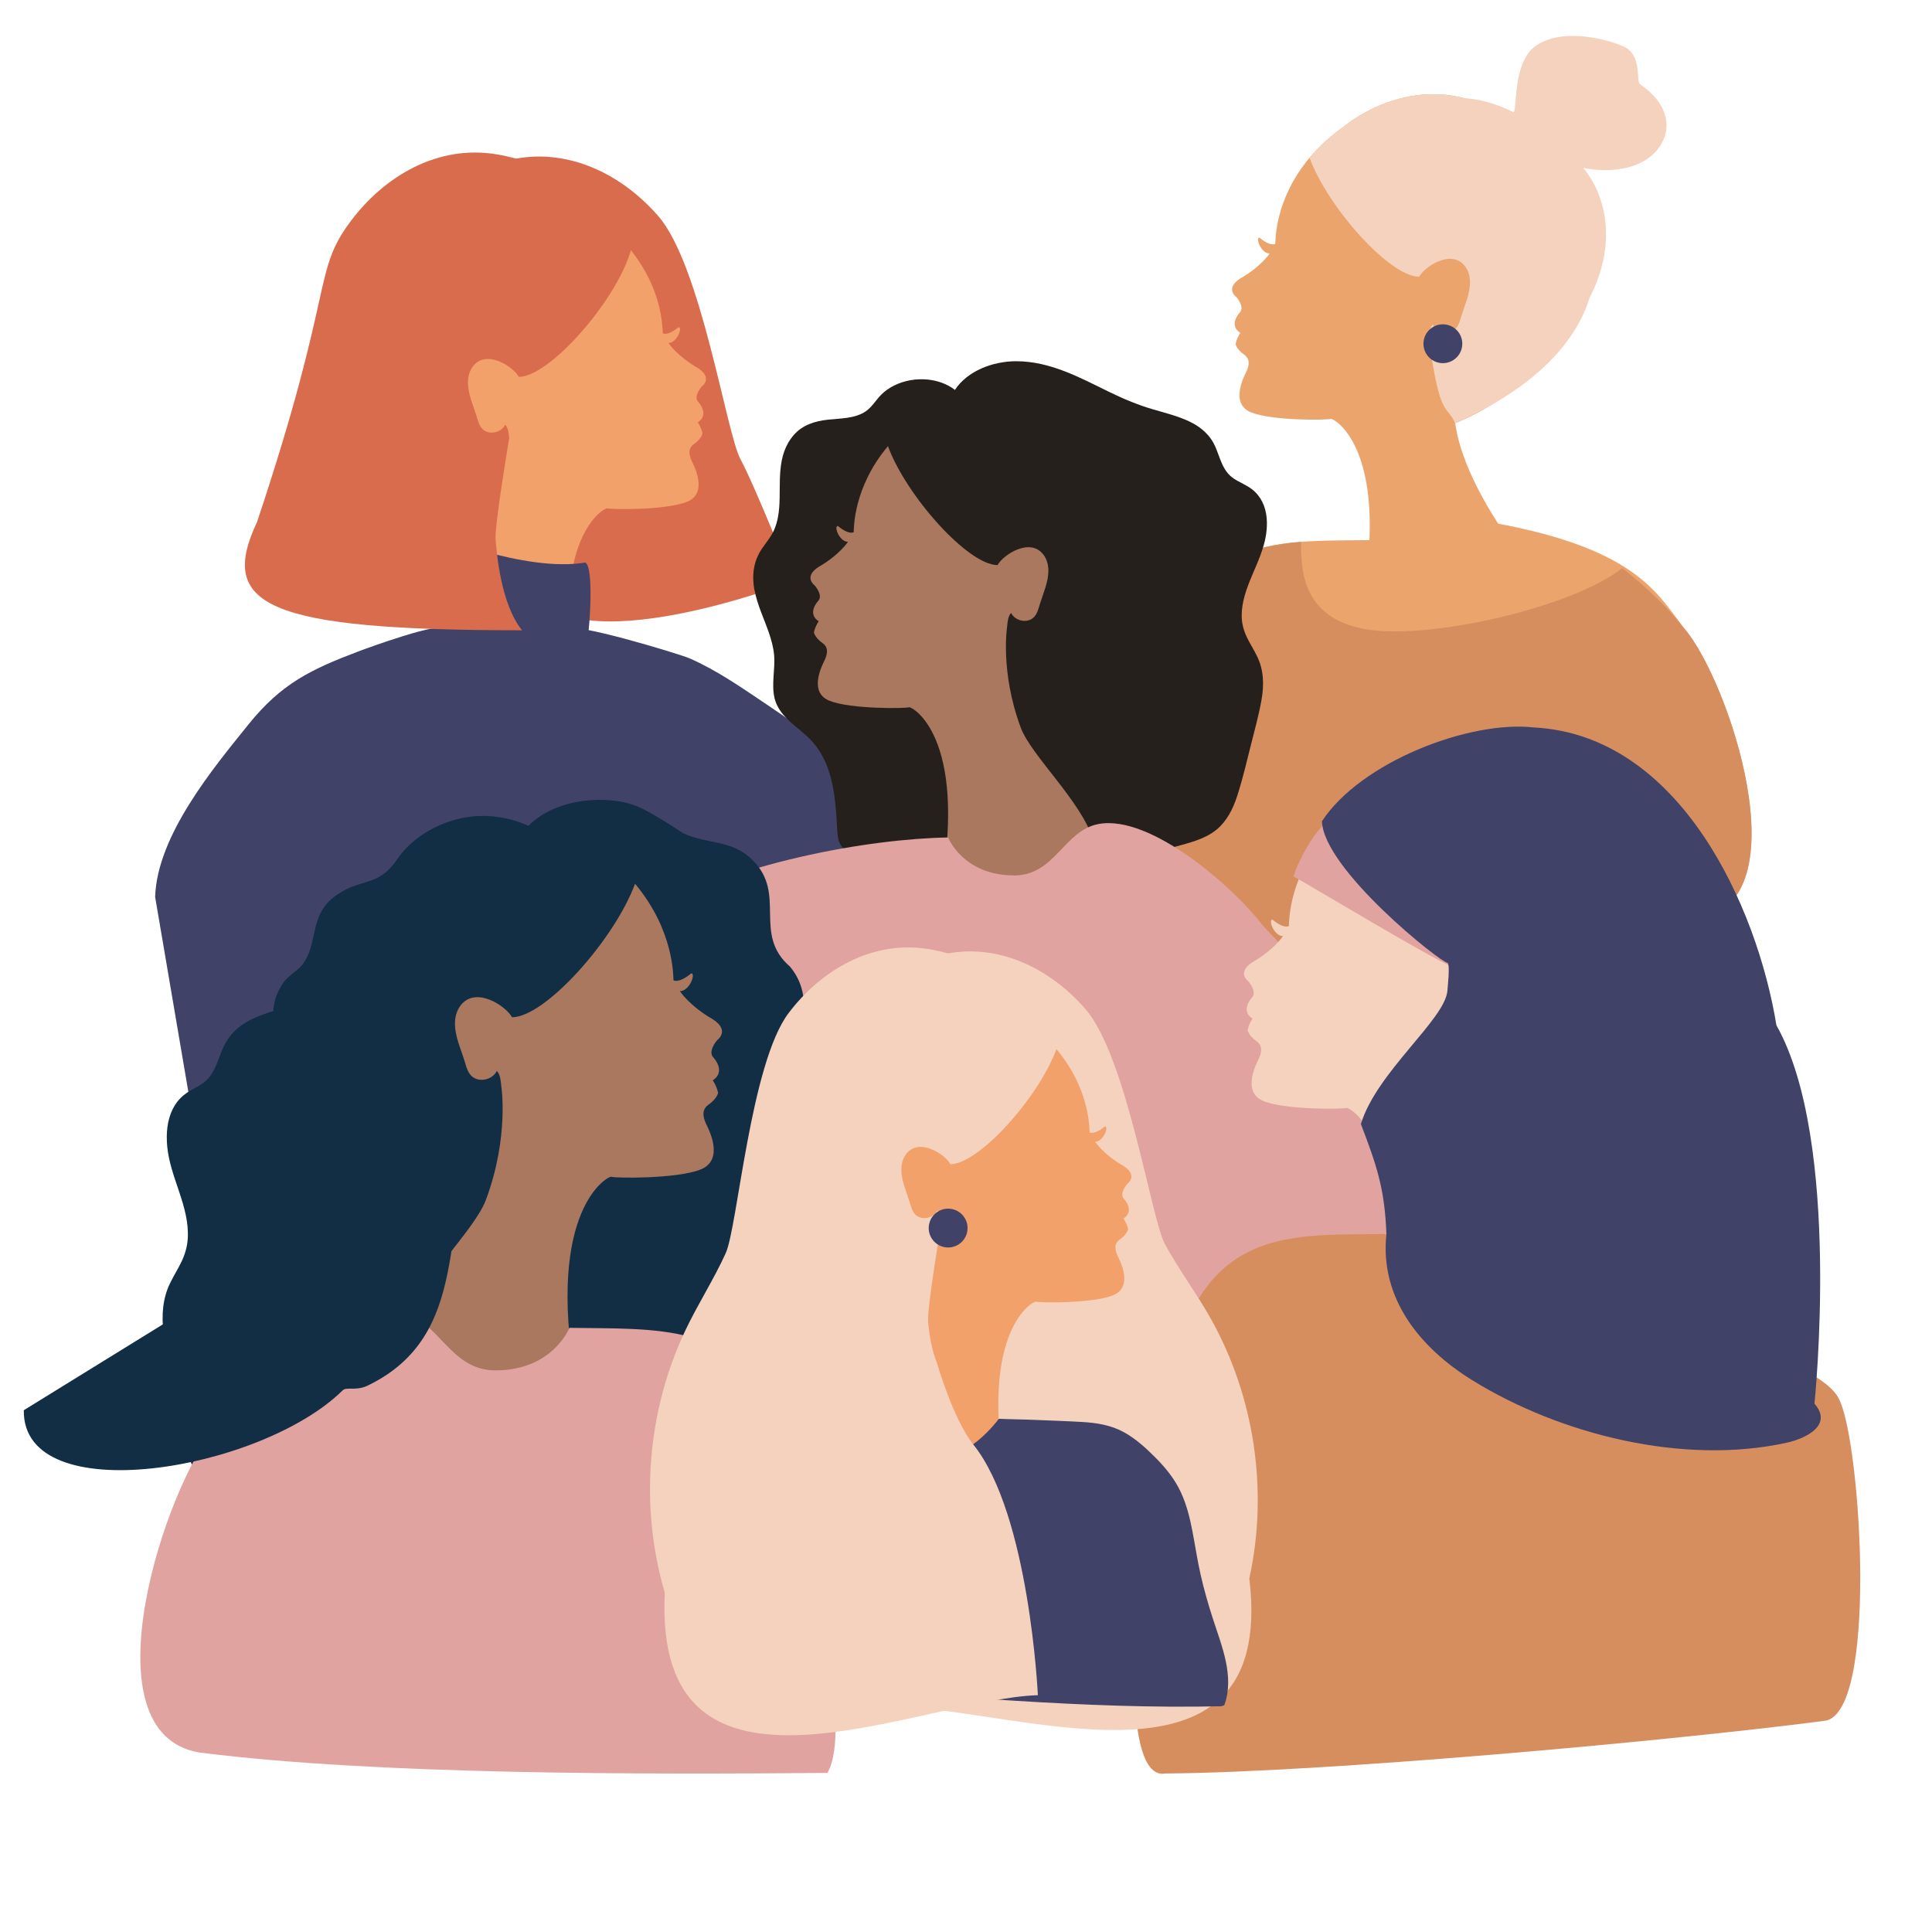
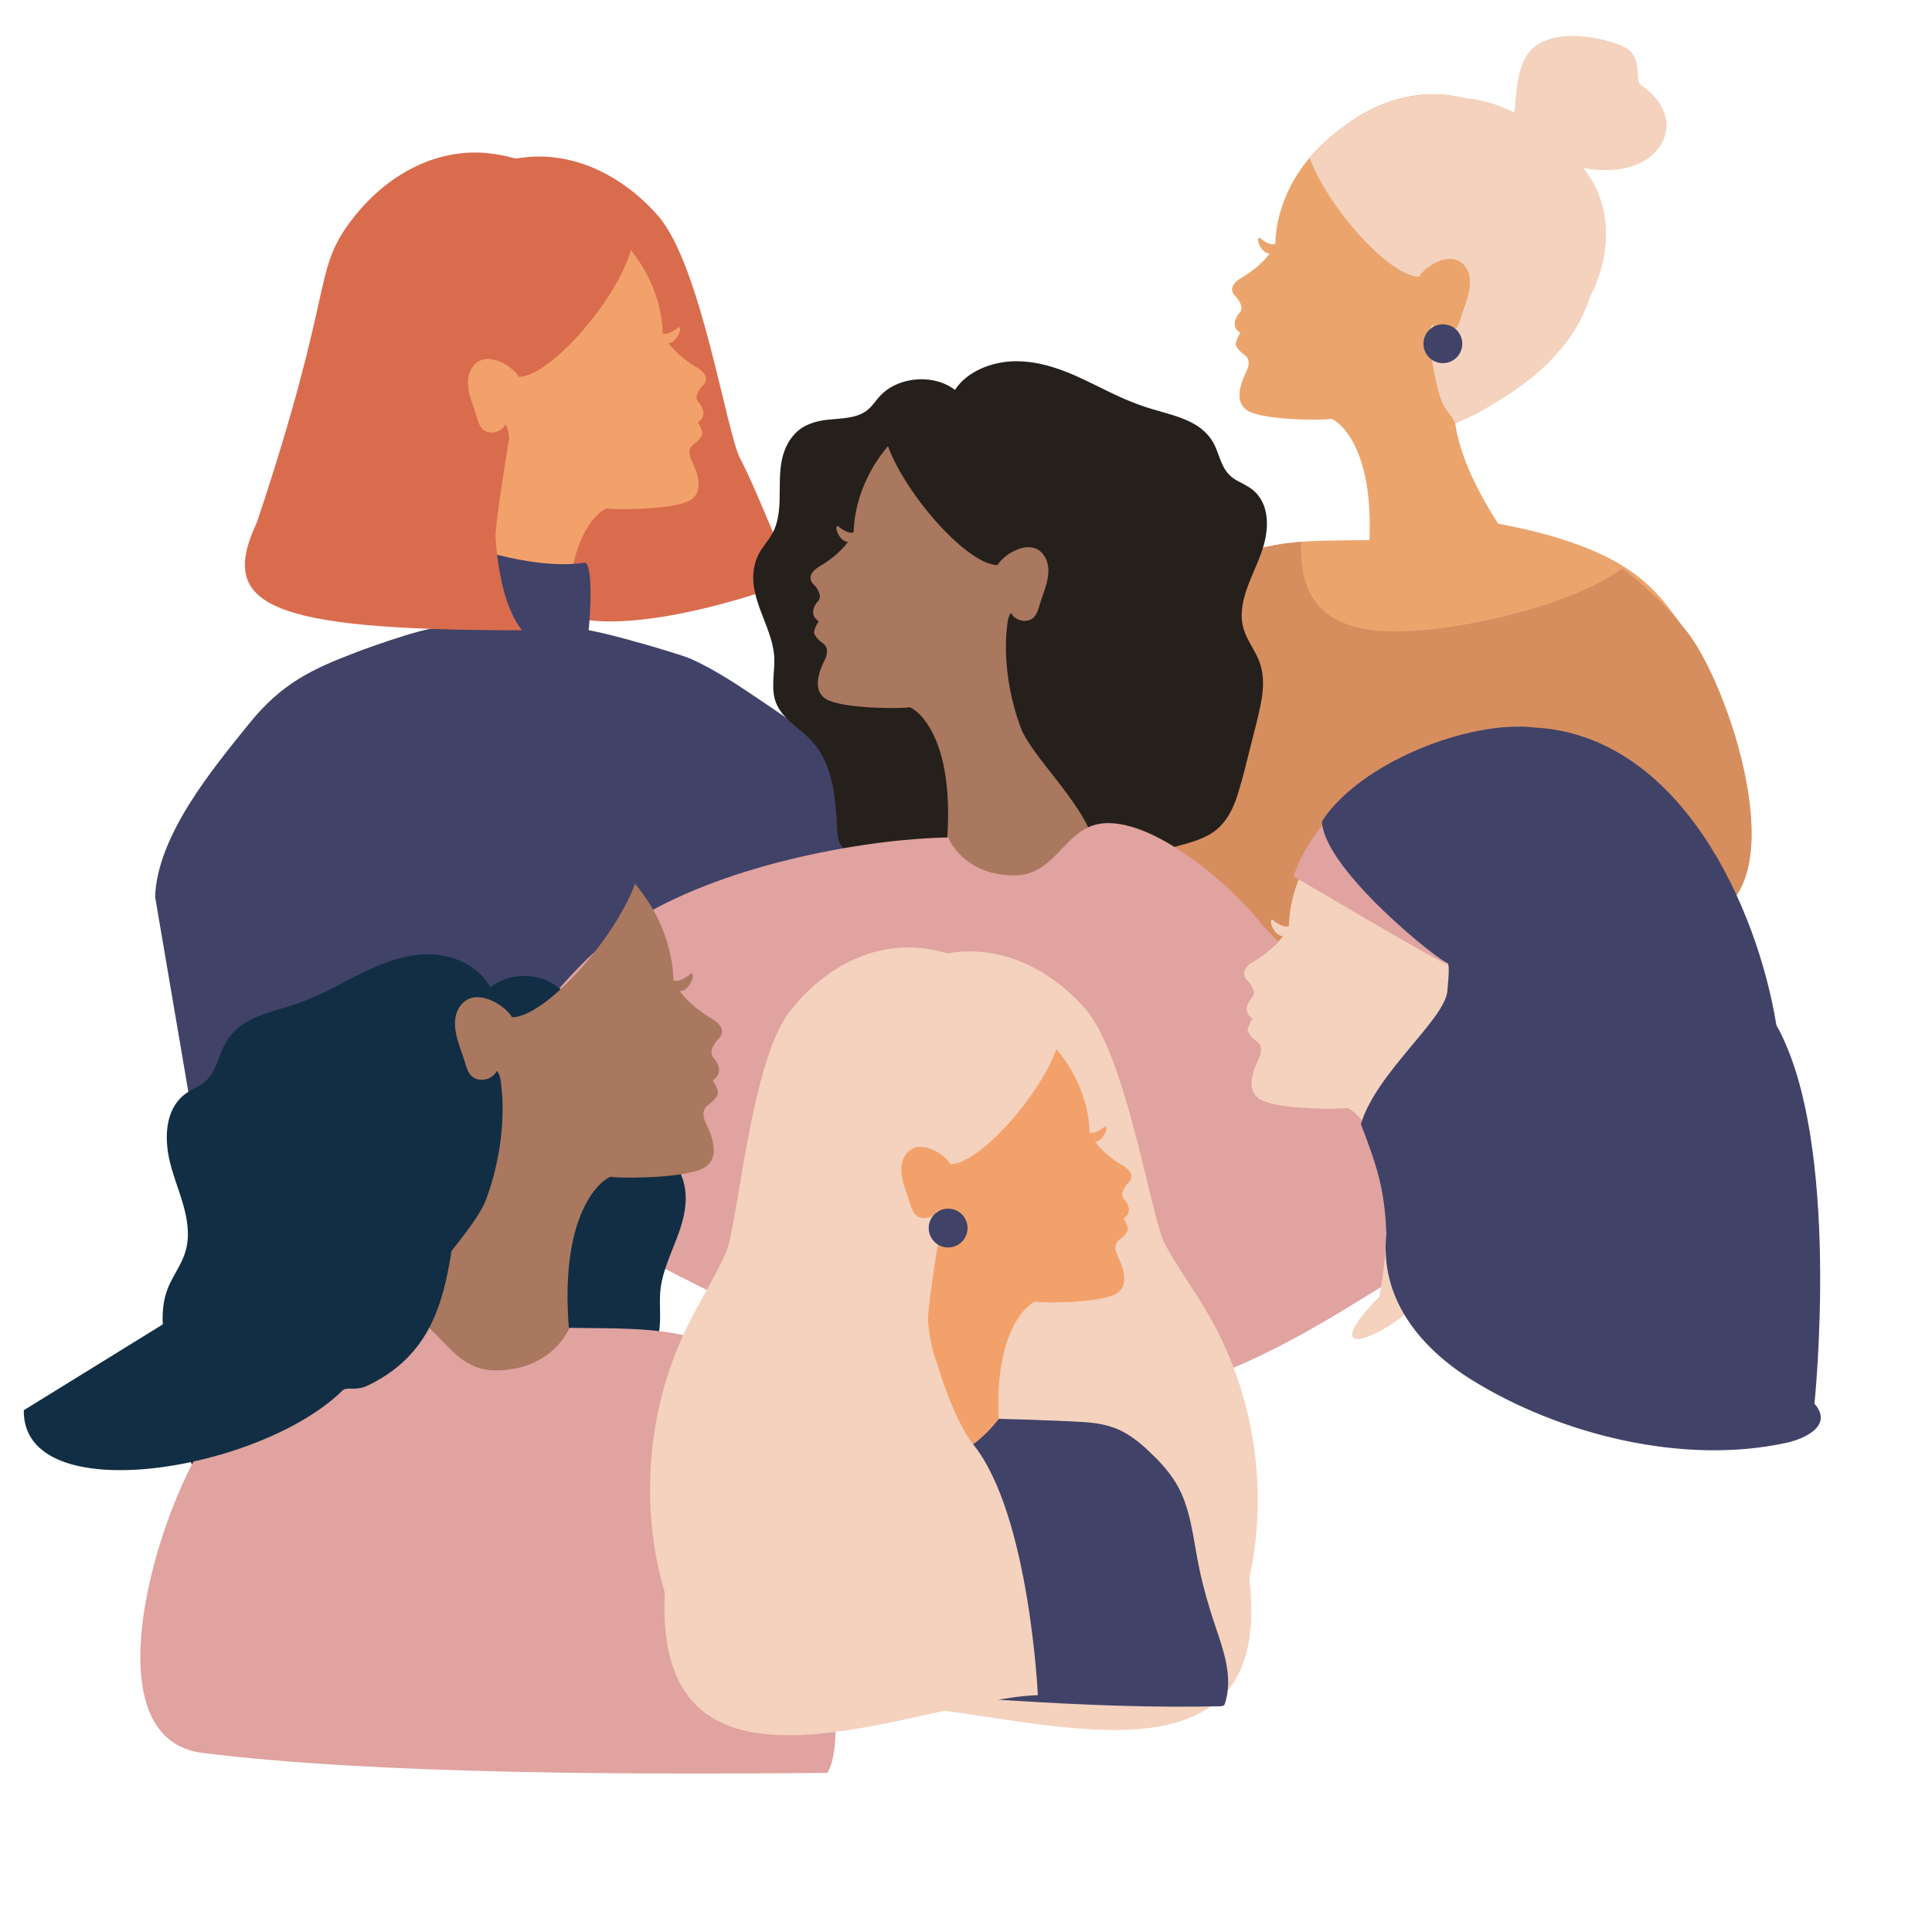
<svg xmlns="http://www.w3.org/2000/svg" id="Layer_1" version="1.1" viewBox="0 0 4188.4 4135.9">
  <defs>
    <style>
      .st0 {
        fill: #f4d2bd;
      }

      .st1 {
        fill: #eba56c;
      }

      .st2 {
        fill: #a9785e;
      }

      .st3 {
        fill: #f3a16b;
      }

      .st4 {
        fill: none;
        stroke: #231f20;
        stroke-miterlimit: 10;
        stroke-width: .8px;
      }

      .st5 {
        fill: #e0a3a0;
      }

      .st6 {
        fill: #26201c;
      }

      .st7 {
        fill: #d78e5f;
      }

      .st8 {
        fill: #404268;
      }

      .st9 {
        fill: #da6c4e;
      }

      .st10 {
        fill: #112e45;
      }
    </style>
  </defs>
  <g>
    <path class="st4" d="M2959.3,1159.2" />
    <path class="st1" d="M2688.8,721.8c-9.4,14.7-10.1,24.5-10.1,24.5,0,0,2.4,11.3,18.7,22.7,16.3,11.4,7.6,30.2,3.7,38.5-3.9,8.4-35.2,67.4,10.7,86.3,45.9,18.9,167.9,17,172.9,14.3,5.1-2.7,127.3,61,69.2,393.3-57.8,59-43.8,71.8,2.4,61.8,99.5-21.5,348.3-149,348.3-149,0,0-130.1-157.1-149.9-296.7,248.6-101.1,335.3-358.1,274.4-473.4,0,0-129.5-163.1-139-170.6-192.8-155.4-374.3-.9-374.3-.9-31.9,22.3-57,45.9-76.8,69.5-76.4,90.9-73.6,180.7-74.3,186.5,0,0-9.6,7-34.4-13.5-9.3.8,4.1,34.9,22.1,34.4,0,0-18.3,28.3-63.5,54.2-34.4,22-8.6,40.4-8.6,40.4,0,0,19.2,21.6,7.1,33.8,0,0-25,26.4,1.3,43.8Z" />
    <path class="st0" d="M2915.8,272.7s113.9-97,257.1-60c32.9,1.9,68.8,10.9,107.5,30.2,9.5,4.8-3-104.5,46.8-141.9,53.9-40.4,148.2-19.4,191.4-.8,43.3,18.6,26.7,76.2,37.4,82.9,90.4,62,60.7,143.7-4.4,172.2-54.8,24-119.6,8.5-119.6,8.5,48.9,58,75.3,163.1,14.2,281.6-28.9,92.7-112.4,192.3-291.6,272.2-18.2-42-32.7-5.9-57.2-184.8,1-9.7,1.7-21.7,8.6-29.3,7.6,16.3,31.6,22.8,46.3,12,10-7.3,12.6-20.2,16.1-31.3,3.8-12.1,8.4-23.9,12.1-36.1,6.9-22.4,10.9-48.3-3.1-69-28.7-41.5-89.2-1.1-100.8,20.8-63.9,0-197.9-150.1-237.6-257.9,19.8-23.6,44.9-47.2,76.8-69.5Z" />
    <path class="st1" d="M3111.2,1253.1c-110.9,0-142.9-82.2-142.9-82.2-166.7,2.6-322.5-10.4-407.6,164.2-26.8,58-30,122.9-44.4,184.5-10.9,94-97.2,424.1-46.5,511.2,346.5,2.9,868.7,4.4,1212.4-39.3,226.4-35.8,65.5-519.9-32.4-630.9-61.5-80.6-112.2-185.9-483.5-238.7-75.5,14,34,131.2-55.1,131.2Z" />
    <path class="st7" d="M2956.2,1363.3c-135.6-26.3-135.6-131.8-135.6-188.6-107.4,8.3-200.8,39-260,160.4-26.8,58-30,122.9-44.4,184.5-10.9,94-95.4,646-44.7,733.1,346.5,2.9,866.9-217.5,1210.6-261.2,226.4-35.8,65.5-519.9-32.4-630.9-26.9-35.2-76.4-85.4-133-129-107.5,85.6-424.8,158.1-560.4,131.8Z" />
  </g>
  <g>
    <path class="st9" d="M1088.4,831.9c10-22.7,67.6-67.2,99.1-27.8,15.4,19.6,13.3,45.7,7.9,68.6-2.9,12.4-6.7,24.5-9.6,36.8-2.7,11.4-4.4,24.4-13.9,32.4-13.9,11.8-38.3,6.9-47.1-8.8-6.4,8-6.2,20.1-6.5,29.8,0,0,45.3,187.7,44.8,216.9-.5,31.8-100.3-77.9-13.2,94.3,87.2,172.3,569-13.9,569-13.9,0,0-82.2-206.8-113.6-264.6-30.7-56.7-85.1-420.5-178.4-527.4-80-91.6-199-151.1-324.7-120.9-57.6,13.9-111.3,41.5-161.8,71.9-20.7,12.5-114.7,10.8-122.3,108.1-7.6,97.3,191.9,310,270.1,304.4Z" />
    <path class="st4" d="M1242,1353.1" />
    <path class="st3" d="M896.9,1408.2s187.9-136.3,164.6-286.4c-327.7-146-350-368.4-289.1-483.7,0,0,129.5-163.1,139-170.6,192.8-155.4,374.3-.9,374.3-.9,154.8,108.2,150.2,248.8,151.1,256,0,0,9.6,7,34.4-13.5,9.3.8-4.1,34.9-22.1,34.4,0,0,18.3,28.3,63.5,54.2,34.4,22.1,8.6,40.4,8.6,40.4,0,0-19.2,21.6-7.1,33.8,0,0,25,26.4-1.3,43.8,9.4,14.7,10.1,24.5,10.1,24.5,0,0-2.4,11.3-18.7,22.7-16.3,11.4-7.6,30.2-3.7,38.5,3.9,8.4,35.2,67.4-10.7,86.3-45.9,18.9-167.9,17-172.9,14.3-5.1-2.7-127.3,61-69.2,393.4-181.1,64.9-350.7-87.2-350.7-87.2Z" />
    <path class="st8" d="M483,2805c251,17.9,1378-860.6,1378.1-860.6,42-3.3,59.6-79.5,57.7-109.3-8.8-139.8-156.3-240.5-261.2-310.9-52.2-35-104.9-71.8-162.6-96.9-23.2-10.1-258.4-81-262.3-62.5,0,0-17.5,82.6-129.1,82.6s-139-82.2-139-82.6c-2.2-21.2-173.8,42.2-186.9,47.2-104,39.3-167.7,70.1-238.6,158-77.6,96.2-198.3,241.2-202.8,374.4l146.6,860.6Z" />
    <path class="st8" d="M1268.5,1219.6c-130.6,22.1-337.4-64.2-337.4-64.2l21.1,271.4,150.4,91.5s116.6,13.1,144.9-23c28.3-36.1,45.5-267.3,21-275.8Z" />
    <path class="st9" d="M1372.8,494.3c-14.4-96.5-108-88.3-129.5-99.3-52.5-26.8-108-50.6-166.4-60.4-127.4-21.3-242.1,46.4-315.4,143.3-85.6,113.2-33,140.4-204.3,653.9-84.9,180.3,18.2,234.6,574.5,234.6-45.9-57.1-54.6-165.4-57.3-197.1-2.5-29.1,29.5-219.5,29.5-219.5-1-9.7-1.7-21.7-8.6-29.3-7.6,16.3-31.6,22.8-46.3,12.1-10-7.3-12.6-20.2-16.1-31.3-3.8-12.1-8.4-23.9-12.1-36.1-6.9-22.4-10.9-48.3,3.1-69,28.7-41.5,89.2-1.1,100.8,20.8,78.4,0,262.5-226,248.1-322.6Z" />
  </g>
  <g>
    <path class="st4" d="M2045.3,1784.4" />
    <path class="st6" d="M1635.7,1279c5.9,32.1,20.5,61.7,31.1,92.5,5.4,15.8,9.9,31.9,11.4,48.5,1.4,15.9-.3,31.9-1.3,47.8-.9,15.2-1.3,30.7,2.2,45.6,3.2,13.3,9.9,25.2,18.9,35.9,18.2,21.6,43.7,37,62.7,58.1,40.3,44.7,48.5,105.7,52.6,162,1,13.8,1.2,27.6,2.7,41.3,1.4,12.6,5.6,24.8,17.6,32.2,11.3,6.9,26,7.7,39.4,7.8,16.2.2,32.1.3,48,2.4,67.8,8.8,128.8,38.3,194.4,53.6,33.6,7.9,67.9,11.3,102.9,8.5,37.6-3,74.4-11.5,110.7-21,11-2.9,167.2-44.7,230.6-61.8,31.1-8.4,62.9-18,85.4-40.7,20.5-20.6,31.4-47.1,39.4-73.1,10.2-32.8,18.1-66.1,26.4-99.3,8.4-33.6,17.8-67.2,23.9-101.1,5.8-32.6,5.4-64.7-9.2-94.9-6.6-13.8-15-26.7-21.7-40.4-7.3-14.9-11.7-30.5-11.9-47-.7-61.6,43.4-115.8,52.7-176.2,3.7-24.1,2.9-49.7-8.1-71.8-5.2-10.4-12.7-19.8-22.3-27.2-11.9-9.2-26.6-14.7-39.2-23-25.2-16.7-29.8-46-40.9-70.7-10.6-23.4-29.6-40.6-54.1-52.5-24.9-12.1-52.6-19-79.5-26.8-34.2-9.9-66-23.5-97.4-38.8-61.6-30.1-125.5-65.3-198.8-65.8-51.6-.3-107,20.9-134.1,62.2-16.3-12.7-36.8-20.1-58.5-22.4-24.8-2.6-51,1.8-73.3,12.9-11.1,5.5-21.2,12.7-29.5,21.4-10.7,11.3-18.4,24.9-31.6,34.2-23.4,16.4-55.5,15.4-83.1,18.5-28.2,3.2-54.1,11.5-72.6,32.3-40,45-28.3,105.5-32.3,157.8-1.2,15.8-4,31.7-10.2,46.8-6.4,15.5-17.5,28.5-27.1,42.4-19,27.8-22.2,58.9-16.5,90Z" />
    <path class="st2" d="M1774.7,1347c-9.4,14.7-10.1,24.5-10.1,24.5,0,0,2.4,11.3,18.7,22.7,16.3,11.4,7.6,30.2,3.7,38.5-3.9,8.4-35.2,67.4,10.7,86.3,46,18.9,167.9,17,172.9,14.3,5.1-2.7,127.3,61,69.2,393.4-57.9,59-43.8,71.8,2.4,61.8,601.1-21.7,215.9-289.4,170.7-411s-29.5-219.5-29.5-219.5c1-9.7,1.7-21.7,8.6-29.3,7.6,16.3,31.6,22.8,46.3,12,10-7.3,12.6-20.2,16.1-31.3,3.8-12.1,8.4-24,12.1-36.1,6.9-22.4,10.9-48.3-3.1-69-28.7-41.5-89.2-1.1-100.8,20.8-63.9,0-198-150.1-237.6-257.9-76.4,90.9-73.6,180.7-74.3,186.5,0,0-9.6,7-34.4-13.5-9.3.8,4.1,34.9,22.1,34.4,0,0-18.3,28.3-63.5,54.3-34.4,22-8.6,40.4-8.6,40.4,0,0,19.2,21.6,7.2,33.8,0,0-25,26.4,1.3,43.8Z" />
    <path class="st5" d="M2198.4,1897.8c-110.9,0-142.9-82.2-142.9-82.2-166.7,2.6-468.6,53-669.2,173.5-200.7,120.4-429,487.2-378.4,574.3,173.3,1.4,771.6,439.7,1231.7,478,460.1,38.3,782-323.5,953.9-345.3,226.4-35.8-358.7-579.7-456.6-690.7-61.5-80.6-241.9-240.1-355.2-219-75.5,14-94.3,111.6-183.4,111.6Z" />
  </g>
  <g>
    <path class="st4" d="M2996.3,2662.8" />
    <path class="st0" d="M3197.9,2658.5l-4.4,11.3c27.8-69.3,161.4,50.2,161.4,50.2,0,0-195.2-141.6-171-297.5,340.4-151.7,363.6-382.7,300.4-502.5,0,0-134.6-169.4-144.4-177.3-200.3-161.5-388.8-1-388.8-1-160.8,112.4-156.1,258.4-156.9,265.9,0,0-10,7.2-35.8-14-9.6.8,4.3,36.3,23,35.8,0,0-19,29.4-65.9,56.4-35.8,22.9-9,42-9,42,0,0,19.9,22.5,7.4,35.1,0,0-26,27.5,1.3,45.5-9.7,15.3-10.5,25.4-10.5,25.4,0,0,2.5,11.7,19.4,23.6,16.9,11.9,7.9,31.4,3.8,40-4,8.7-36.6,70,11.1,89.6,47.7,19.6,174.4,17.7,179.7,14.9,5.3-2.8,132.2,63.3,71.9,408.6-189.6,193.3,130.5,54.1,207.2-152.1Z" />
-     <path class="st7" d="M3165.6,2760.8c-81.3,22.6-160.1-85.4-160.1-85.4-179.5,1.4-335-9.1-423.4,170.1-39,94.6-38.3,200.5-75.3,296.2-21.9,69-107.4,728,20.4,703.1,340.3-2.2,1087.5-69.9,1425-113.7,120.6-4.5,82.4-597.4,36.1-694.8-40-98.4-428.4-172.2-460.5-274.5-10-29.1-20.5-59.9-44.5-80.6-26-22.5-185.2-68.6-188.5-29.8-33.1,75.4-48,86.7-129.2,109.2Z" />
+     <path class="st7" d="M3165.6,2760.8Z" />
    <path class="st5" d="M2804.4,1900.1c44.8,24.8,297.1,176.9,343.5,195.6-21.1-22.4-166.2-372.3-228.8-345.8-62.6,26.5-106.3,120.5-114.7,150.3Z" />
    <path class="st8" d="M2865.9,1780.5c3.3,104.4,258.7,307.5,272.2,306.9,6,3.9,0,54.9-.3,61.1-6.1,62.6-153.7,176.4-187.5,288.4,34.6,90.3,51.8,141.3,55.3,238.6-14.9,140.2,73.9,247.6,187,317.3,190.2,117.3,456.3,184.3,680.7,135,38.7-8.5,100.4-36.4,61.7-83.1-.2-.2-1.5-1.4-1.4-1.7,0-.2,59.5-568.1-82.5-820.3-41.5-255.6-208.4-629.3-525.8-645.6-139.6-15.9-375.6,75-459.4,203.3ZM3015,1656.9c-.8.5-1.7,1.1-2.5,1.6.8-.5,1.7-1.1,2.5-1.6ZM3019.7,1653.9c-.8.5-1.6,1-2.3,1.5.8-.5,1.6-1,2.3-1.5ZM3024.4,1651c-.6.4-1.3.8-1.9,1.2.6-.4,1.3-.8,1.9-1.2ZM3046,1638.4c-.4.2-.8.4-1.2.6.4-.2.8-.4,1.2-.6ZM3055.3,1633.3c-.5.2-.9.5-1.4.7.5-.2.9-.5,1.4-.7ZM3062.8,1629.4c-.4.2-.8.4-1.1.6.4-.2.8-.4,1.1-.6ZM3071.2,1625.3c-1.2.6-2.5,1.2-3.7,1.8,1.2-.6,2.5-1.2,3.7-1.8ZM3088.3,1617.4c-.8.3-1.5.7-2.3,1,.8-.3,1.5-.7,2.3-1ZM3100.5,1612.2c-.7.3-1.3.5-2,.8.7-.3,1.3-.5,2-.8ZM3105,1610.4c-.5.2-.9.4-1.4.6.5-.2.9-.4,1.4-.6ZM3109.3,1608.8c-1,.4-2,.8-3.1,1.2,1-.4,2.1-.8,3.1-1.2ZM3118.3,1605.4c-.2,0-.5.2-.7.2.2,0,.5-.2.7-.2ZM3135.5,1599.6c-.7.2-1.4.4-2,.7.7-.2,1.4-.5,2-.7ZM3142.3,1597.4c.2,0,.4-.1.5-.2-.2,0-.4.1-.5.2ZM3146,1596.4c1.2-.3,2.3-.7,3.5-1-1.2.3-2.3.7-3.5,1ZM3169,1590.3c-.2,0-.4.1-.7.2.2,0,.4-.1.7-.2ZM3211.8,1582.2c.2,0,.4,0,.7,0-.2,0-.4,0-.7,0ZM3230,1580.2c-.5,0-1,0-1.5.1.5,0,1,0,1.5-.1Z" />
  </g>
  <g>
    <path class="st4" d="M1241.7,2833" />
    <path class="st10" d="M1470.3,2533.6c-9-15.9-19.6-30.6-25.3-48.1-5.6-17-7.6-34.9-8-52.8-1.4-58.9,13.6-126.8-24.8-178-17.8-23.7-43.6-33.4-72.1-37.4-27.8-3.9-60.5-3.2-83.4-22-12.9-10.6-20.1-26.1-30.3-38.9-7.9-9.9-17.9-18.2-28.8-24.5-22.1-12.8-48.4-18.1-73.8-15.5-22.2,2.2-43.3,10.3-60.5,24.4-25.4-46.9-80.6-71.5-133-71.9-74.4-.6-141.1,38.1-205.2,71.2-32.6,16.8-65.7,31.7-100.9,42.3-27.7,8.4-56.2,15.8-82.1,29.1-25.4,13-45.6,32.1-57.6,58.3-12.6,27.6-18.7,60.6-45.1,79-13.2,9.2-28.4,15.1-41,25.4-10.1,8.2-18.2,18.7-24,30.3-12.3,24.8-14.4,53.5-11.9,80.7,6.3,68.1,48.4,129.7,44.6,199.1-1,18.6-6.3,36.1-14.5,52.8-7.5,15.3-16.7,29.8-24.1,45.2-16.3,33.8-18.3,69.9-14.1,106.7,4.4,38.3,12.3,76.3,19.1,114.2,6.7,37.4,13.2,75.1,21.8,112.1,6.9,29.4,16.6,59.4,36.3,82.9,21.7,25.8,53.5,37.1,84.6,47,63.5,20.1,220,69.4,231,72.8,36.4,11.2,73.3,21.3,111.3,25.2,35.4,3.6,70.4.3,104.9-8.1,67.5-16.4,130.8-48.7,200.1-57.6,16.3-2.1,32.5-2,48.9-2,13.6,0,28.6-.6,40.4-8.2,12.5-8.1,17.4-21.8,19.5-36,2.2-15.4,3.2-31,4.9-46.5,7-63.3,18.4-131.8,61.6-181.6,20.3-23.4,47-40.4,66.6-64.5,9.7-11.9,17.1-25.2,21-40.1,4.4-16.7,4.8-34.2,4.6-51.3-.2-17.9-1.1-35.9,1.1-53.8,2.3-18.7,7.7-36.8,14-54.5,12.3-34.5,28.7-67.6,36.3-103.6,7.4-35,5.7-70-12.2-101.5Z" />
-     <path class="st10" d="M1713.2,2096.1c-82.7-70.9-7-157.4-81.2-230.9-45.4-46.3-99.6-33.8-151.7-59.3-24.8-15.9-80.6-53.4-110.5-61.8-45.2-16.5-158.1-19.8-224.2,46.2-126.9-56.3-242.4,9.7-283.7,71.5-41.3,61.7-76.5,40.6-131.4,78.1-64.5,43.9-36.9,106.4-78,155.1-11.5,11.5-25.6,20.1-36.3,32.6-75.6,103.5,50.8,205.2,63.8,307.5,2.3,18.7.1,37.1-5,55.2-20.2,51.1-30.3,105.1-11.1,158.2,24.1,73.7,51.9,146.5,81,218.4,24.3,66.2,72.6,104.3,143.7,107.9,66.9,8.8,461.6-6.4,651.1-82.9,28.3-10.8,62.9-6.3,87.2-26,22.5-22.9,9.8-58.1,9.6-86.5-17.4-229.8,71.7-190.4,97.8-311.8,2.8-35.9-11.1-70.3-13-105.8-3.3-88.1,56.5-187.6-8.2-265.6Z" />
    <path class="st2" d="M1545.3,2342.2c10.5,16.5,11.4,27.5,11.4,27.5,0,0-2.7,12.6-21,25.4-18.3,12.8-8.5,33.9-4.1,43.2,4.4,9.4,39.5,75.6-12,96.8-51.6,21.2-188.4,19.1-194.1,16.1-5.7-3-142.8,68.4-77.6,441.4,64.9,66.2,49.1,80.6-2.7,69.4-674.5-24.4-242.3-324.7-191.6-461.2,50.7-136.4,33.1-246.4,33.1-246.4-1.1-10.9-1.9-24.4-9.6-32.8-8.5,18.2-35.5,25.6-52,13.5-11.2-8.2-14.2-22.6-18.1-35.2-4.2-13.6-9.4-26.9-13.6-40.5-7.8-25.1-12.2-54.2,3.5-77.4,32.2-46.5,100.1-1.2,113.1,23.4,71.7,0,222.1-168.4,266.7-289.4,85.7,102,82.6,202.8,83.4,209.2,0,0,10.8,7.8,38.6-15.1,10.4.9-4.6,39.2-24.8,38.6,0,0,20.5,31.8,71.2,60.9,38.7,24.7,9.7,45.4,9.7,45.4,0,0-21.5,24.3-8,37.9,0,0,28.1,29.7-1.4,49.1Z" />
    <path class="st5" d="M868.3,2845.7c-127.1-23.6-329.5,155.3-398.6,245.8-109.9,124.6-290.4,667.8-36.4,708,385.7,49,971.6,47.3,1360.5,44.1,56.9-97.7-40.1-468.1-52.2-573.6-16.1-69.1-19.8-141.9-49.8-207-95.6-195.9-270.4-181.3-457.4-184.3,0,0-35.8,92.2-160.3,92.2-99.9,0-121.1-109.5-205.7-125.2Z" />
    <path class="st10" d="M51.6,3057.3c-3.2,218,512.6,132.7,691.2-43,8.2-8.1,26.3,1.1,51.1-8.9,233.6-109.9,156.1-359.9,242.3-556L51.6,3057.3Z" />
  </g>
  <g>
    <path class="st0" d="M2025.6,2538.5c9.7-21.9,65.3-65,95.8-26.9,14.9,19,12.8,44.2,7.7,66.3-2.8,11.9-6.4,23.7-9.3,35.6-2.6,11-4.3,23.6-13.4,31.3-13.4,11.4-37.1,6.7-45.5-8.5-6.2,7.7-6,19.4-6.3,28.8,0,0,43.8,181.4,43.3,209.7-.5,30.8-3.5,61.7-12.8,91.2,0,0-26.5,124.9-67,183.1-110.3,159.9-101,551-101,551,254.8-10.1,853.2,236.9,791.3-278.2,0-.3,1-2.7.8-3.7,40.5-188.3,10-390.9-84.1-559-31-55.5-69.5-106.4-99.8-162.3-29.7-54.8-82.3-406.5-172.5-509.8-77.3-88.5-192.4-146.1-313.9-116.8-55.7,13.4-107.6,40.1-156.4,69.5-20,12.1-110.9,10.5-118.2,104.5-7.3,94.1,185.5,299.7,261.1,294.3Z" />
    <path class="st4" d="M2174.1,3064.5" />
    <path class="st3" d="M1986.6,3060.6l4.1,10.5c-25.9-64.5-150.2,46.7-150.2,46.7,0,0,181.6-131.8,159.1-276.8-316.8-141.2-338.4-356.1-279.5-467.6,0,0,125.2-157.6,134.3-165,186.4-150.3,361.8-.9,361.8-.9,149.6,104.6,145.2,240.5,146,247.4,0,0,9.3,6.7,33.3-13,9,.7-4,33.8-21.4,33.3,0,0,17.7,27.4,61.3,52.4,33.3,21.3,8.4,39.1,8.4,39.1,0,0-18.6,20.9-6.9,32.7,0,0,24.2,25.6-1.2,42.3,9.1,14.2,9.8,23.7,9.8,23.7,0,0-2.3,10.9-18.1,21.9-15.8,11-7.3,29.2-3.6,37.3,3.8,8.1,34,65.2-10.4,83.4-44.4,18.2-162.3,16.5-167.2,13.9-4.9-2.6-123,58.9-66.9,380.2,176.4,179.9-121.5,50.3-192.9-141.5Z" />
    <path class="st8" d="M1896.3,3054.1c0-32.8-66.2-3.2-99-.2-27.3,2.6-55.2,9.6-76.4,27.9-22.4,19.3-32.1,48-41.4,75-10.7,31.1-24.7,60-42.2,87.9-35,55.5-78.5,106.1-103.2,167.5-21,52.2-25,112.3,4.3,162.3,13.1,22.4,32.5,40.6,56.6,50.5,15.7,6.4,32.5,9.4,49.2,12,17.8,2.7,35.7,5.2,53.6,7.5,73.7,9.7,147.8,16.7,221.9,22.7,74.3,6,148.8,11.3,223.2,16.3,75,5,150.1,9.4,225.3,12.4,74.7,3,149.5,4.6,224.3,4,18.3-.1,36.7-.4,55-.8,1.2,0,2.1-.6,2.7-1.3,1.7.4,3.7-.3,4.5-2.4,21.5-61.8-6-126.6-25-185.2-10.4-32-19.7-64.5-27.1-97.3-6.9-30.6-11.5-61.7-17.4-92.5-5.6-29.4-12.8-58.6-25.5-85.8-13-28-32.5-52.1-54.1-73.9-20.7-20.9-43-41.3-68.8-55.6-27.9-15.5-58.9-20.4-90.5-22.3-34.1-2-68.3-3-102.4-4.5-27.1-1.2-51.4-1.2-78.5-2.4,0,0-73,100.8-148.6,79.8-75.6-21-89.5-31.5-120.3-101.6Z" />
    <path class="st0" d="M2300.6,2212.2c-13.9-93.3-104.4-85.4-125.2-96-50.7-25.9-104.4-48.9-160.9-58.4-123.2-20.6-234,44.8-304.9,138.5-82.8,109.4-110.5,463.9-136.4,520.7-26.3,57.9-61.1,111.4-88.2,168.9-82.1,174.3-98.4,378.5-44.8,563.5-.2,1,.9,3.3,1,3.6-25.7,518.1,554,229.8,808.8,222.1,0,0-18-390.8-139.3-542.6-44.4-55.2-79.6-177.9-79.6-177.9-11.3-28.7-16.5-59.4-19.1-90.1-2.4-28.2,28.5-212.2,28.5-212.2-.9-9.4-1.6-21-8.3-28.3-7.3,15.7-30.6,22.1-44.8,11.7-9.7-7.1-12.2-19.5-15.6-30.3-3.6-11.7-8.1-23.2-11.7-34.9-6.7-21.7-10.5-46.7,3-66.7,27.7-40.1,86.2-1,97.4,20.1,75.8,0,253.8-218.5,239.9-311.8Z" />
  </g>
  <circle class="st8" cx="3127.1" cy="744.8" r="42.1" transform="translate(1683.8 3617.1) rotate(-76.7)" />
  <circle class="st8" cx="2055" cy="2661.6" r="42.1" transform="translate(-1007.5 4050) rotate(-76.7)" />
</svg>